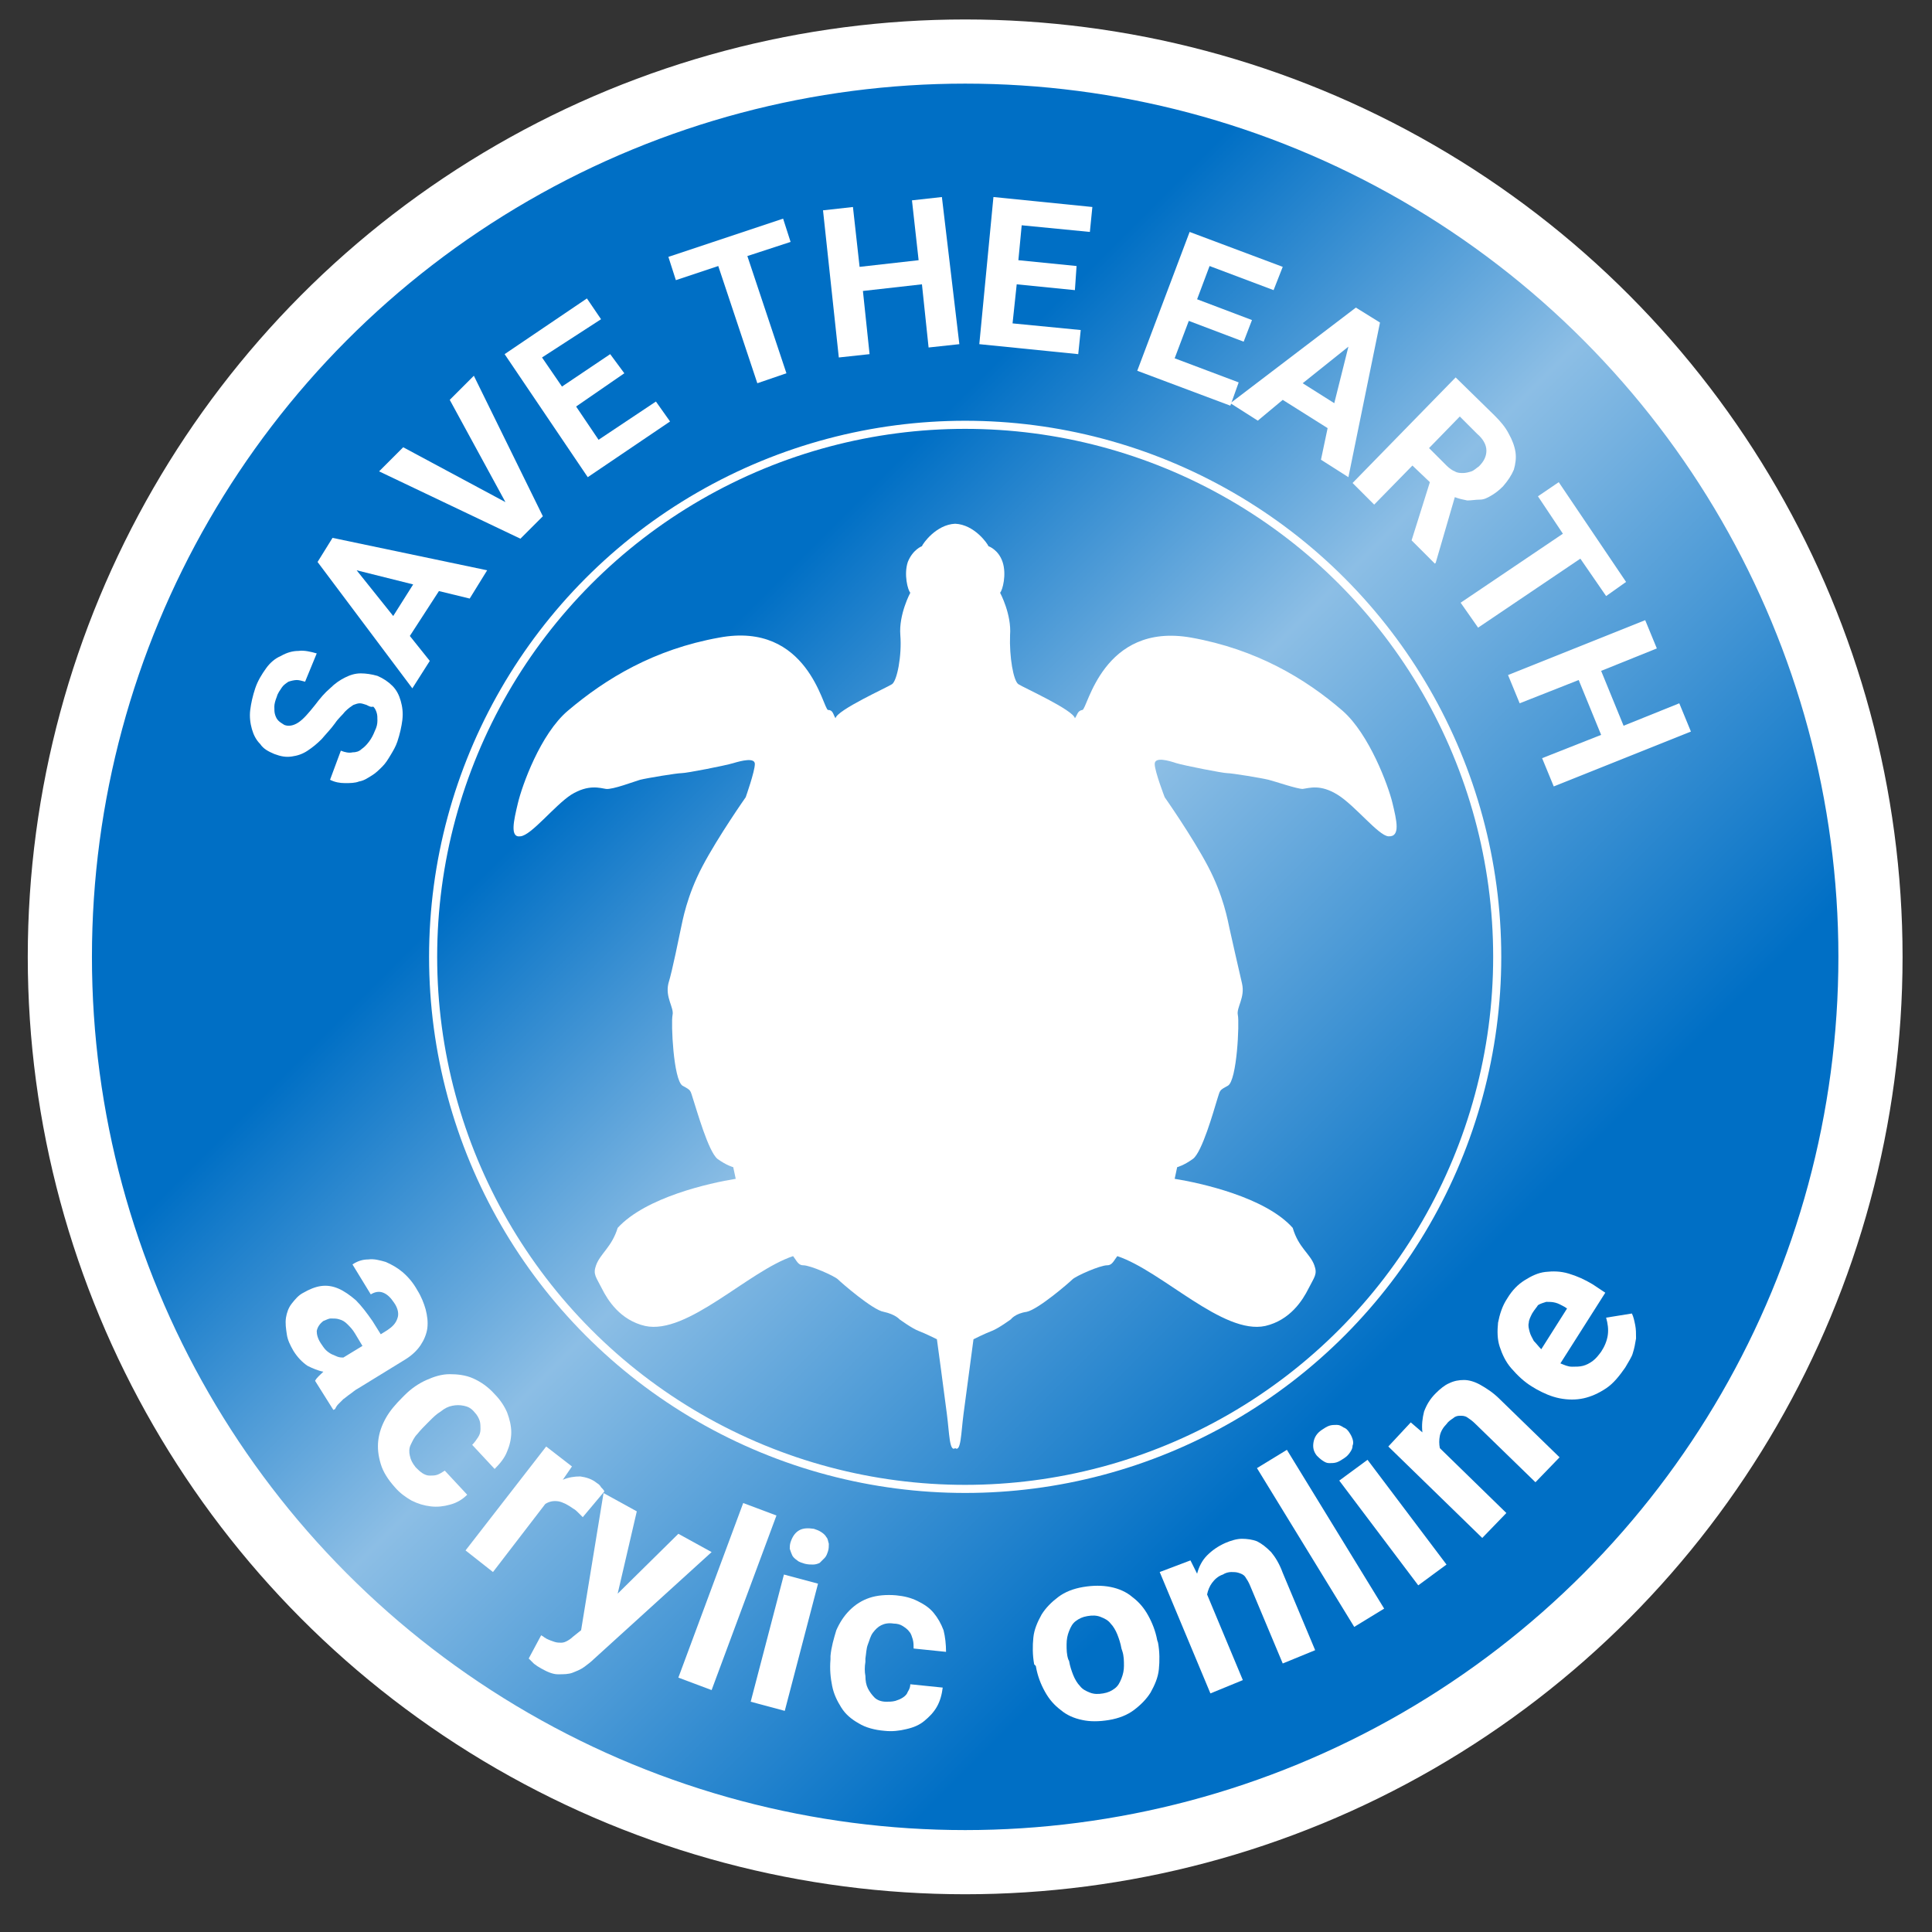
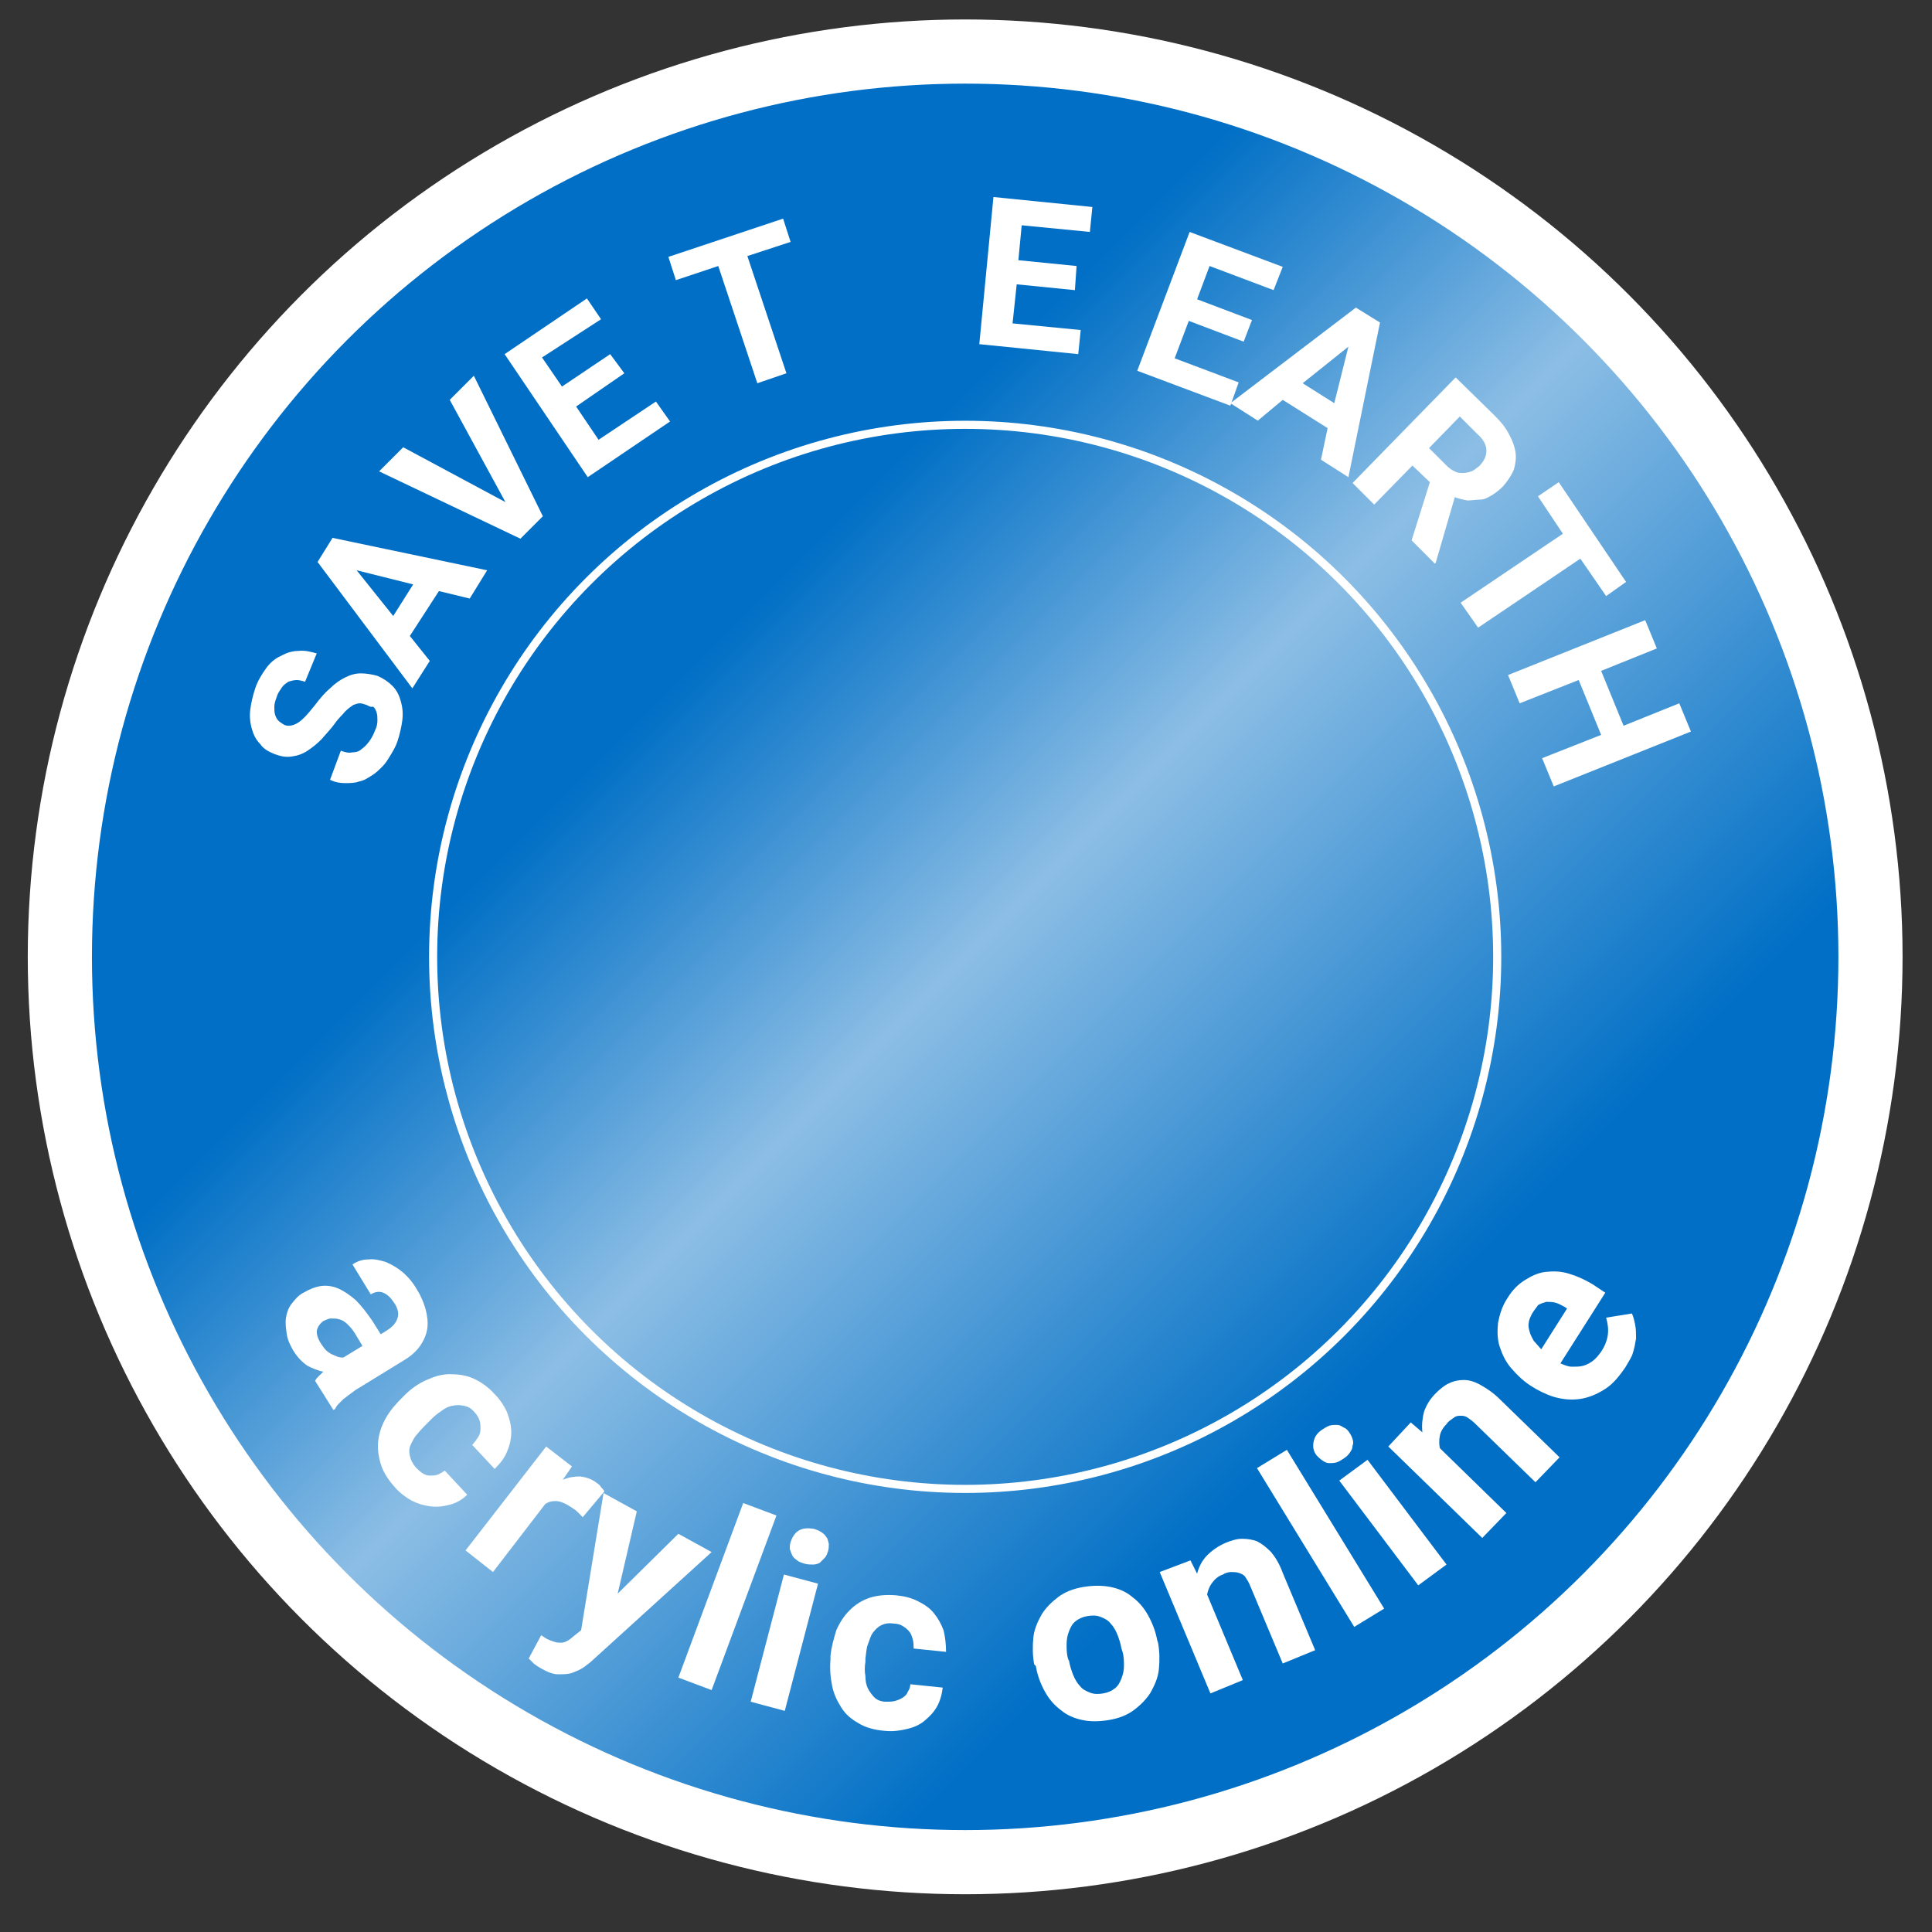
<svg xmlns="http://www.w3.org/2000/svg" version="1.1" id="_x31_" x="0px" y="0px" viewBox="0 0 232.4 232.4" style="enable-background:new 0 0 232.4 232.4;" xml:space="preserve">
  <rect x="0" y="0" width="232.4" height="232.4" fill="#333333" stroke="none" />
  <style type="text/css">
	.st0{fill:url(#SVGID_1_);stroke:#FFFFFF;stroke-width:7.719;stroke-miterlimit:10;}
	.st1{fill:none;stroke:#FFFFFF;stroke-width:0.974;stroke-miterlimit:10;}
	.st2{fill:#FFFFFF;}
</style>
  <g>
    <linearGradient id="SVGID_1_" gradientUnits="userSpaceOnUse" x1="39.021" y1="38.02" x2="193.091" y2="192.09">
      <stop offset="0.28" style="stop-color:#006FC5" />
      <stop offset="0.5" style="stop-color:#8CBEE5" />
      <stop offset="0.819" style="stop-color:#006FC5" />
    </linearGradient>
    <circle class="st0" cx="116.1" cy="115.1" r="108.9" />
    <circle class="st1" cx="116.1" cy="115.1" r="64" />
    <g>
      <path class="st2" d="M44.1,84.8c-0.3-0.1-0.6-0.2-0.8-0.2c-0.3,0-0.5,0.1-0.8,0.2c-0.3,0.2-0.6,0.4-1,0.8    c-0.3,0.4-0.8,0.8-1.2,1.4c-0.5,0.7-1.1,1.3-1.6,1.9c-0.6,0.6-1.1,1-1.7,1.4c-0.6,0.4-1.2,0.6-1.9,0.7c-0.7,0.1-1.3,0-2.1-0.3    c-0.7-0.3-1.3-0.6-1.7-1.2c-0.5-0.5-0.8-1.1-1-1.8c-0.2-0.7-0.3-1.5-0.2-2.3c0.1-0.8,0.3-1.7,0.6-2.6c0.3-0.9,0.8-1.7,1.3-2.4    c0.5-0.7,1.1-1.2,1.8-1.5c0.7-0.4,1.4-0.6,2.1-0.6c0.7-0.1,1.5,0.1,2.2,0.3L36.7,82c-0.4-0.1-0.7-0.2-1-0.2c-0.3,0-0.7,0.1-1,0.2    c-0.3,0.2-0.6,0.4-0.8,0.7c-0.2,0.3-0.5,0.7-0.6,1.1c-0.2,0.5-0.3,0.9-0.3,1.2c0,0.4,0,0.7,0.1,1c0.1,0.3,0.2,0.5,0.4,0.7    c0.2,0.2,0.4,0.3,0.7,0.5c0.5,0.2,1.1,0.1,1.7-0.3c0.6-0.4,1.2-1.1,2-2.1c0.6-0.8,1.2-1.5,1.8-2c0.6-0.6,1.2-1,1.8-1.3    c0.6-0.3,1.2-0.5,1.9-0.5c0.6,0,1.3,0.1,2,0.3c0.7,0.3,1.3,0.7,1.8,1.2c0.5,0.5,0.8,1.1,1,1.8c0.2,0.7,0.3,1.4,0.2,2.3    c-0.1,0.8-0.3,1.7-0.6,2.6c-0.2,0.6-0.5,1.1-0.8,1.6c-0.3,0.5-0.6,1-1,1.4c-0.4,0.4-0.8,0.8-1.3,1.1c-0.5,0.3-0.9,0.6-1.5,0.7    c-0.5,0.2-1.1,0.2-1.7,0.2c-0.6,0-1.2-0.1-1.8-0.4l1.3-3.5c0.5,0.2,1,0.3,1.4,0.2c0.4,0,0.8-0.1,1.1-0.4c0.3-0.2,0.6-0.5,0.9-0.9    c0.3-0.4,0.5-0.8,0.7-1.3c0.2-0.4,0.3-0.8,0.3-1.2c0-0.4,0-0.7-0.1-1c-0.1-0.3-0.2-0.5-0.4-0.7C44.6,85.1,44.3,84.9,44.1,84.8z" />
      <path class="st2" d="M52.8,71.1l-3.5,5.4l2.4,3l-2.1,3.3L38.2,67.6l1.8-2.9l18.6,3.9L56.5,72L52.8,71.1z M47.3,74.1l2.4-3.8    l-6.8-1.7L47.3,74.1z" />
      <path class="st2" d="M60.8,60.4l-6.7-12.3l2.9-2.9l8.3,16.9l-2.7,2.7l-17-8.1l2.9-2.9L60.8,60.4z" />
      <path class="st2" d="M75.1,44.9l-5.8,4l2.7,4l6.9-4.6l1.7,2.4l-9.9,6.7l-10-14.8l9.9-6.7l1.7,2.5L65.2,43l2.4,3.5l5.8-3.9    L75.1,44.9z" />
      <path class="st2" d="M95.1,29.1l-5.2,1.7l4.7,14.1l-3.5,1.2L86.4,32l-5.1,1.7l-0.9-2.8l13.8-4.6L95.1,29.1z" />
-       <path class="st2" d="M115.4,41.4l-3.7,0.4l-0.8-7.6l-7.1,0.8l0.8,7.6l-3.7,0.4l-1.9-17.7l3.6-0.4l0.8,7.2l7.1-0.8l-0.8-7.2    l3.6-0.4L115.4,41.4z" />
-       <path class="st2" d="M129.3,34.9l-7-0.7l-0.5,4.7l8.2,0.8l-0.3,2.9l-11.9-1.2l1.7-17.7l11.9,1.2l-0.3,3l-8.2-0.8l-0.4,4.2l7,0.7    L129.3,34.9z" />
+       <path class="st2" d="M129.3,34.9l-7-0.7l-0.5,4.7l8.2,0.8l-0.3,2.9l-11.9-1.2l1.7-17.7l11.9,1.2l-0.3,3l-8.2-0.8l-0.4,4.2l7,0.7    z" />
      <path class="st2" d="M149.6,41.1l-6.6-2.5l-1.7,4.5l7.7,2.9l-1,2.8l-11.2-4.2l6.3-16.7l11.2,4.2l-1.1,2.8l-7.7-2.9l-1.5,4l6.6,2.5    L149.6,41.1z" />
      <path class="st2" d="M159.7,51.5l-5.4-3.4l-3,2.5l-3.3-2.1l15.1-11.5l2.9,1.8l-3.8,18.6l-3.3-2.1L159.7,51.5z M156.7,46.1l3.8,2.4    l1.7-6.8L156.7,46.1z" />
      <path class="st2" d="M172,58l-2.1-2l-4.6,4.7l-2.6-2.6l12.4-12.7l4.7,4.6c0.7,0.7,1.3,1.4,1.7,2.2c0.4,0.7,0.7,1.5,0.8,2.2    c0.1,0.7,0,1.4-0.2,2.1c-0.3,0.7-0.7,1.3-1.3,2c-0.5,0.5-0.9,0.8-1.4,1.1c-0.5,0.3-0.9,0.5-1.4,0.5s-1,0.1-1.5,0.1    c-0.5-0.1-1-0.2-1.5-0.4l-2.3,7.9l-0.1,0.1l-2.8-2.8L172,58z M171.9,53.9l2.1,2.1c0.3,0.3,0.7,0.6,1,0.7c0.3,0.2,0.7,0.2,1,0.2    c0.3,0,0.7-0.1,1-0.2c0.3-0.1,0.6-0.4,0.9-0.6c0.6-0.6,0.9-1.2,0.9-1.9c0-0.7-0.4-1.4-1.1-2l-2.1-2.1L171.9,53.9z" />
      <path class="st2" d="M193.2,71.7l-3.1-4.5l-12.3,8.3l-2.1-3l12.3-8.3l-3-4.5l2.5-1.7l8.1,12L193.2,71.7z" />
      <path class="st2" d="M186.9,94.6l-1.4-3.4l7.1-2.8l-2.7-6.6l-7.1,2.8l-1.4-3.4l16.5-6.6l1.4,3.4l-6.7,2.7l2.7,6.6l6.7-2.7l1.4,3.4    L186.9,94.6z" />
    </g>
    <g>
      <path class="st2" d="M37.9,166.1c0.2-0.4,0.6-0.7,1-1.1c-0.6-0.1-1.3-0.4-1.9-0.7c-0.6-0.4-1.2-1-1.7-1.8c-0.4-0.7-0.7-1.3-0.8-2    c-0.1-0.7-0.2-1.3-0.1-2c0.1-0.6,0.3-1.2,0.7-1.7c0.4-0.5,0.8-1,1.4-1.3c0.7-0.4,1.4-0.7,2.1-0.8c0.7-0.1,1.4,0,2.1,0.3    c0.7,0.3,1.4,0.8,2.1,1.4c0.7,0.7,1.3,1.5,2,2.5l1,1.6l0.8-0.5c0.6-0.4,1-0.8,1.2-1.4c0.2-0.5,0.1-1.2-0.4-1.9    c-0.4-0.6-0.8-1-1.3-1.2c-0.5-0.2-1-0.1-1.5,0.2l-2.2-3.6c0.6-0.4,1.2-0.6,1.9-0.6c0.7-0.1,1.4,0.1,2.1,0.3c0.7,0.3,1.4,0.7,2,1.2    c0.7,0.6,1.3,1.3,1.8,2.2c0.5,0.8,0.8,1.6,1,2.3c0.2,0.8,0.3,1.5,0.2,2.3c-0.1,0.7-0.4,1.4-0.8,2c-0.4,0.6-1,1.2-1.8,1.7l-5.7,3.5    c-0.4,0.2-0.7,0.5-1,0.7c-0.3,0.2-0.5,0.4-0.8,0.6c-0.2,0.2-0.4,0.4-0.6,0.6c-0.2,0.2-0.3,0.4-0.4,0.6l-0.2,0.1L37.9,166.1z     M38.6,161.6c0.2,0.3,0.4,0.6,0.6,0.8c0.2,0.2,0.5,0.4,0.7,0.5c0.2,0.1,0.5,0.2,0.7,0.3c0.3,0.1,0.5,0.1,0.7,0.1l2.3-1.4l-0.9-1.5    c-0.3-0.5-0.6-0.8-0.9-1.1c-0.3-0.3-0.6-0.5-1-0.6c-0.3-0.1-0.6-0.1-1-0.1c-0.3,0-0.6,0.2-0.9,0.3c-0.4,0.3-0.7,0.7-0.8,1.2    C38.1,160.5,38.2,161,38.6,161.6z" />
      <path class="st2" d="M50,176.5c0.3,0.3,0.5,0.5,0.8,0.7c0.3,0.2,0.6,0.3,0.9,0.3c0.3,0,0.6,0,0.9-0.1c0.3-0.1,0.6-0.3,0.9-0.5    l2.7,2.9c-0.6,0.6-1.3,1-2.1,1.2c-0.7,0.2-1.5,0.3-2.3,0.2c-0.8-0.1-1.5-0.3-2.3-0.7c-0.7-0.4-1.4-0.9-2-1.6    c-0.8-0.9-1.4-1.8-1.7-2.8c-0.3-1-0.4-1.9-0.3-2.8c0.1-0.9,0.4-1.8,0.9-2.7c0.5-0.9,1.2-1.7,2-2.5l0.3-0.3    c0.8-0.8,1.7-1.4,2.6-1.8c0.9-0.4,1.8-0.7,2.8-0.7c0.9,0,1.9,0.1,2.8,0.5c0.9,0.4,1.8,1,2.6,1.9c0.7,0.7,1.2,1.5,1.5,2.2    c0.3,0.8,0.5,1.6,0.5,2.4c0,0.8-0.2,1.6-0.5,2.3c-0.3,0.8-0.9,1.5-1.5,2.1l-2.7-2.9c0.3-0.3,0.5-0.6,0.7-0.9    c0.2-0.3,0.3-0.6,0.3-1c0-0.3,0-0.7-0.1-1c-0.1-0.3-0.3-0.7-0.6-1c-0.4-0.5-0.8-0.7-1.3-0.8c-0.5-0.1-0.9-0.1-1.4,0    s-0.9,0.3-1.4,0.7c-0.5,0.3-0.9,0.7-1.3,1.1l-0.3,0.3c-0.4,0.4-0.8,0.8-1.2,1.3c-0.4,0.4-0.6,0.9-0.8,1.3    c-0.2,0.4-0.2,0.9-0.1,1.3C49.4,175.6,49.6,176,50,176.5z" />
      <path class="st2" d="M70.1,182.5c-0.2-0.2-0.3-0.3-0.5-0.5c-0.2-0.2-0.4-0.4-0.6-0.5c-0.7-0.5-1.3-0.8-1.8-0.9    c-0.6-0.1-1.1,0-1.6,0.3l-6.3,8.2l-3.3-2.6l9.7-12.5l3.1,2.4l-1.1,1.6c0.7-0.3,1.4-0.4,2.1-0.4c0.7,0.1,1.4,0.3,2,0.8    c0.2,0.1,0.4,0.3,0.5,0.5c0.2,0.2,0.3,0.3,0.4,0.5L70.1,182.5z" />
      <path class="st2" d="M74.3,191.7l7.3-7.2l4,2.2l-14.2,12.9c-0.3,0.3-0.7,0.6-1.1,0.9c-0.4,0.3-0.9,0.5-1.4,0.7    c-0.5,0.2-1.1,0.2-1.8,0.2c-0.6,0-1.3-0.3-2-0.7c-0.2-0.1-0.3-0.2-0.5-0.3c-0.1-0.1-0.3-0.2-0.4-0.3c-0.1-0.1-0.2-0.2-0.3-0.3    c-0.1-0.1-0.2-0.2-0.3-0.3l1.5-2.8c0.1,0.1,0.2,0.1,0.3,0.2c0.1,0.1,0.2,0.1,0.3,0.2c0.4,0.2,0.7,0.3,1,0.4    c0.3,0.1,0.6,0.1,0.8,0.1c0.3,0,0.5-0.1,0.7-0.2c0.2-0.1,0.5-0.3,0.7-0.5l1-0.8l2.7-16.5l4,2.2L74.3,191.7z" />
      <path class="st2" d="M85.6,203.3l-4-1.5l7.8-21l4,1.5L85.6,203.3z" />
      <path class="st2" d="M94.4,205.8l-4.1-1.1l4-15.3l4.1,1.1L94.4,205.8z M95.1,185.5c0.2-0.6,0.5-1.1,1-1.4s1.1-0.3,1.8-0.2    c0.3,0.1,0.6,0.2,0.9,0.4c0.3,0.2,0.5,0.4,0.6,0.6c0.2,0.2,0.2,0.5,0.3,0.8c0,0.3,0,0.6-0.1,0.9c-0.1,0.3-0.2,0.6-0.4,0.8    c-0.2,0.2-0.4,0.4-0.6,0.6c-0.2,0.1-0.5,0.2-0.8,0.2c-0.3,0-0.6,0-1-0.1c-0.3-0.1-0.7-0.2-0.9-0.4c-0.3-0.2-0.5-0.4-0.6-0.6    c-0.1-0.2-0.2-0.5-0.3-0.8C95,186.1,95,185.8,95.1,185.5z" />
      <path class="st2" d="M106.6,204.7c0.4,0,0.7,0,1.1-0.1c0.3-0.1,0.6-0.2,0.9-0.4c0.3-0.2,0.5-0.4,0.6-0.7c0.2-0.3,0.3-0.6,0.3-0.9    l3.9,0.4c-0.1,0.8-0.3,1.6-0.7,2.3c-0.4,0.7-0.9,1.2-1.5,1.7c-0.6,0.5-1.3,0.8-2.2,1c-0.8,0.2-1.7,0.3-2.6,0.2    c-1.2-0.1-2.3-0.4-3.1-0.9c-0.9-0.5-1.6-1.1-2.1-1.9c-0.5-0.8-0.9-1.6-1.1-2.6c-0.2-1-0.3-2-0.2-3.2l0-0.4    c0.1-1.1,0.4-2.1,0.7-3.1c0.4-0.9,0.9-1.7,1.6-2.4c0.7-0.7,1.5-1.2,2.4-1.5c0.9-0.3,2-0.4,3.2-0.3c1,0.1,1.8,0.3,2.6,0.7    c0.8,0.4,1.4,0.8,1.9,1.4c0.5,0.6,0.9,1.3,1.2,2.1c0.2,0.8,0.3,1.7,0.3,2.6l-3.9-0.4c0-0.4,0-0.7-0.1-1.1    c-0.1-0.3-0.2-0.7-0.4-0.9c-0.2-0.3-0.5-0.5-0.8-0.7c-0.3-0.2-0.7-0.3-1.1-0.3c-0.6-0.1-1.1,0-1.5,0.2c-0.4,0.2-0.7,0.5-1,0.9    c-0.3,0.4-0.4,0.9-0.6,1.4s-0.2,1.1-0.3,1.7l0,0.4c-0.1,0.6-0.1,1.2,0,1.7c0,0.6,0.1,1.1,0.3,1.5c0.2,0.4,0.5,0.8,0.8,1.1    C105.5,204.5,106,204.7,106.6,204.7z" />
      <path class="st2" d="M124.4,200.2c-0.2-1.1-0.2-2.2-0.1-3.2c0.1-1,0.5-1.9,1-2.8c0.5-0.8,1.2-1.5,2-2.1c0.8-0.6,1.8-1,3-1.2    c1.2-0.2,2.3-0.2,3.3,0c1,0.2,1.9,0.6,2.6,1.2c0.8,0.6,1.4,1.3,1.9,2.2c0.5,0.9,0.9,1.9,1.1,3l0.1,0.3c0.2,1.1,0.2,2.2,0.1,3.2    c-0.1,1-0.5,1.9-1,2.8c-0.5,0.8-1.2,1.5-2,2.1c-0.8,0.6-1.8,1-3,1.2s-2.3,0.2-3.2,0c-1-0.2-1.9-0.6-2.6-1.2    c-0.8-0.6-1.4-1.3-1.9-2.2c-0.5-0.9-0.9-1.9-1.1-3.1L124.4,200.2z M128.6,199.8c0.1,0.6,0.3,1.2,0.5,1.7c0.2,0.5,0.5,1,0.8,1.3    c0.3,0.4,0.7,0.6,1.2,0.8c0.5,0.2,1,0.2,1.6,0.1c0.6-0.1,1-0.3,1.4-0.6c0.4-0.3,0.6-0.7,0.8-1.2c0.2-0.5,0.3-1,0.3-1.5    c0-0.6,0-1.2-0.2-1.8l-0.1-0.3c-0.1-0.6-0.3-1.2-0.5-1.7c-0.2-0.5-0.5-1-0.8-1.3c-0.3-0.4-0.7-0.6-1.2-0.8c-0.5-0.2-1-0.2-1.6-0.1    c-0.6,0.1-1,0.3-1.4,0.6c-0.4,0.3-0.6,0.7-0.8,1.2c-0.2,0.5-0.3,1-0.3,1.6c0,0.6,0,1.2,0.2,1.8L128.6,199.8z" />
      <path class="st2" d="M143.2,187.7l0.8,1.6c0.2-0.8,0.6-1.6,1.2-2.2c0.6-0.6,1.3-1.1,2.2-1.5c0.7-0.3,1.4-0.5,2-0.5    c0.6,0,1.3,0.1,1.8,0.3c0.6,0.3,1.1,0.7,1.7,1.3c0.5,0.6,1,1.4,1.4,2.5l3.9,9.3l-3.9,1.6l-3.9-9.3c-0.2-0.5-0.4-0.8-0.6-1.1    c-0.2-0.3-0.5-0.4-0.8-0.5c-0.3-0.1-0.6-0.1-0.9-0.1c-0.3,0-0.7,0.1-1,0.3c-0.6,0.2-1,0.6-1.3,1s-0.5,0.9-0.6,1.4l4.3,10.3    l-3.9,1.6l-6.1-14.6L143.2,187.7z" />
      <path class="st2" d="M166.5,193.5l-3.6,2.2l-11.7-19.1l3.6-2.2L166.5,193.5z" />
      <path class="st2" d="M158.4,175.1c-0.4-0.5-0.5-1-0.4-1.6c0.1-0.6,0.4-1.1,1-1.5c0.3-0.2,0.6-0.4,0.9-0.5c0.3-0.1,0.6-0.1,0.9-0.1    c0.3,0,0.5,0.1,0.8,0.3c0.3,0.1,0.5,0.3,0.7,0.6c0.2,0.3,0.3,0.5,0.4,0.8c0.1,0.3,0.1,0.6,0,0.8c0,0.3-0.1,0.5-0.3,0.8    c-0.2,0.3-0.4,0.5-0.7,0.7c-0.3,0.2-0.6,0.4-0.9,0.5c-0.3,0.1-0.6,0.1-0.9,0.1c-0.3,0-0.5-0.1-0.8-0.3    C158.8,175.5,158.6,175.3,158.4,175.1z M174,188.2l-3.4,2.5l-9.5-12.6l3.4-2.5L174,188.2z" />
      <path class="st2" d="M169.7,171.1l1.4,1.2c-0.1-0.9,0-1.7,0.2-2.5c0.3-0.8,0.7-1.5,1.4-2.2c0.5-0.5,1.1-1,1.6-1.2    c0.6-0.3,1.2-0.4,1.8-0.4s1.3,0.2,2,0.6c0.7,0.4,1.5,0.9,2.3,1.7l7.2,7l-2.9,3l-7.2-7c-0.4-0.4-0.7-0.6-1-0.8    c-0.3-0.2-0.6-0.2-0.9-0.2c-0.3,0-0.6,0.1-0.8,0.3c-0.3,0.2-0.6,0.4-0.8,0.7c-0.4,0.4-0.7,0.9-0.8,1.4c-0.1,0.5-0.1,1,0,1.5l8,7.8    l-2.9,3l-11.3-11L169.7,171.1z" />
      <path class="st2" d="M195.5,164.5c-0.7,1-1.4,1.9-2.3,2.5c-0.9,0.6-1.8,1-2.7,1.2c-0.9,0.2-1.9,0.2-2.9,0c-1-0.2-1.9-0.6-2.8-1.1    l-0.5-0.3c-1-0.6-1.8-1.4-2.5-2.2c-0.7-0.8-1.1-1.7-1.4-2.6c-0.3-0.9-0.3-1.9-0.2-2.9c0.2-1,0.5-2,1.1-2.9c0.6-1,1.3-1.7,2.1-2.2    c0.8-0.5,1.6-0.9,2.5-1c0.9-0.1,1.8-0.1,2.8,0.2c1,0.3,1.9,0.7,2.9,1.3l1.5,1l-5.4,8.5c0.5,0.2,0.9,0.4,1.4,0.4    c0.5,0,0.9,0,1.3-0.1c0.4-0.1,0.8-0.3,1.2-0.6c0.4-0.3,0.7-0.7,1-1.1c0.4-0.6,0.7-1.3,0.8-2c0.1-0.7,0-1.4-0.2-2.1l3.1-0.5    c0.2,0.4,0.3,0.9,0.4,1.4c0.1,0.5,0.1,1,0.1,1.6c-0.1,0.6-0.2,1.2-0.4,1.8C196.3,163.2,195.9,163.8,195.5,164.5z M184.3,158    c-0.2,0.4-0.4,0.8-0.4,1.1c-0.1,0.4,0,0.7,0.1,1.1c0.1,0.4,0.3,0.7,0.5,1.1c0.3,0.3,0.6,0.7,0.9,1l3.1-4.9l-0.3-0.2    c-0.4-0.2-0.7-0.4-1.1-0.5c-0.4-0.1-0.7-0.1-1.1-0.1c-0.3,0.1-0.7,0.2-1,0.4C184.9,157.2,184.6,157.5,184.3,158z" />
    </g>
    <g>
-       <path class="st2" d="M167.5,96.6c-0.5-2.1-2.8-8.3-6-11.1c-4.5-3.9-10.4-7.4-18.2-8.8c-10.7-1.9-12.5,8.7-13.1,8.7    c-0.6,0.1-0.6,0.6-0.9,1c-0.2-1-6.2-3.7-6.8-4.1c-0.6-0.4-1.1-3.3-1-5.9c0.2-2.5-1.2-5.1-1.2-5.1c0.3-0.3,0.8-2.2,0.3-3.7    c-0.5-1.5-1.7-1.9-1.7-1.9c-0.1-0.3-1.7-2.6-4-2.7c-2.3,0.1-3.9,2.4-4,2.7c0,0-1.1,0.4-1.7,1.9c-0.5,1.5,0,3.4,0.3,3.7    c0,0-1.4,2.6-1.2,5.1c0.2,2.5-0.4,5.5-1,5.9c-0.6,0.4-6.6,3.1-6.8,4.1c-0.3-0.5-0.3-1-0.9-1c-0.6-0.1-2.4-10.7-13.1-8.7    c-7.8,1.4-13.6,4.9-18.2,8.8c-3.3,2.8-5.5,9-6,11.1c-0.5,2.1-1,4.2,0.3,4c1.3-0.1,4.1-3.7,6.1-5c2.1-1.3,3.5-0.8,4.2-0.7    c0.8,0.1,3.4-0.9,4.1-1.1c0.8-0.2,4.4-0.8,5-0.8c0.6,0,5.2-0.9,6.2-1.2c1-0.3,2.6-0.7,2.6,0.1c0,0.9-1.1,4-1.1,4s-3.3,4.7-5.2,8.3    c-1.9,3.6-2.4,6.6-2.6,7.5c-0.2,0.9-1,5-1.5,6.6c-0.4,1.7,0.7,2.9,0.5,3.8c-0.2,0.9,0.1,7.8,1.2,8.5c1.1,0.6,0.9,0.5,1.3,1.7    c0.4,1.2,1.8,6.2,2.9,7.1c1.1,0.8,1.9,1,1.9,1l0.3,1.4c-3.1,0.5-10.8,2.2-14.2,5.9c-0.7,2.3-2.1,3.1-2.6,4.5    c-0.4,1.1,0,1.4,0.7,2.8c0.7,1.4,2.2,3.8,5.2,4.5c5.1,1.1,12.4-6.6,17.8-8.4c0.4,0.5,0.6,1.1,1.2,1.1c0.9,0,3.8,1.3,4.2,1.7    c0.4,0.4,4.2,3.7,5.5,3.9c1.4,0.3,1.9,0.9,1.9,0.9s1.5,1.1,2.3,1.4c0.8,0.3,2.2,1,2.2,1s0.9,6.6,1.2,9c0.3,2.3,0.3,4.6,1,4.1    c0.7,0.5,0.7-1.8,1-4.1c0.3-2.3,1.2-9,1.2-9s1.4-0.7,2.2-1c0.8-0.3,2.3-1.4,2.3-1.4s0.5-0.7,1.9-0.9c1.4-0.3,5.1-3.5,5.5-3.9    c0.4-0.4,3.3-1.7,4.2-1.7c0.6,0,0.8-0.6,1.2-1.1c5.4,1.8,12.7,9.5,17.8,8.4c3-0.7,4.5-3.1,5.2-4.5c0.7-1.4,1.1-1.7,0.7-2.8    c-0.5-1.4-1.9-2.1-2.6-4.5c-3.3-3.7-11.1-5.4-14.2-5.9l0.3-1.4c0,0,0.8-0.2,1.9-1c1.1-0.8,2.5-5.8,2.9-7.1    c0.4-1.2,0.2-1.1,1.3-1.7c1.1-0.6,1.4-7.6,1.2-8.5c-0.2-0.9,0.9-2.1,0.5-3.8c-0.4-1.7-1.3-5.7-1.5-6.6c-0.2-0.9-0.7-3.9-2.6-7.5    c-1.9-3.6-5.2-8.3-5.2-8.3s-1.2-3.1-1.2-4c0-0.9,1.7-0.4,2.6-0.1c1,0.3,5.6,1.2,6.1,1.2c0.6,0,4.2,0.6,5,0.8    c0.8,0.2,3.4,1.1,4.1,1.1c0.8-0.1,2.1-0.6,4.2,0.7c2.1,1.3,4.9,4.9,6.1,5C168.5,100.7,168,98.7,167.5,96.6z" />
-     </g>
+       </g>
  </g>
</svg>